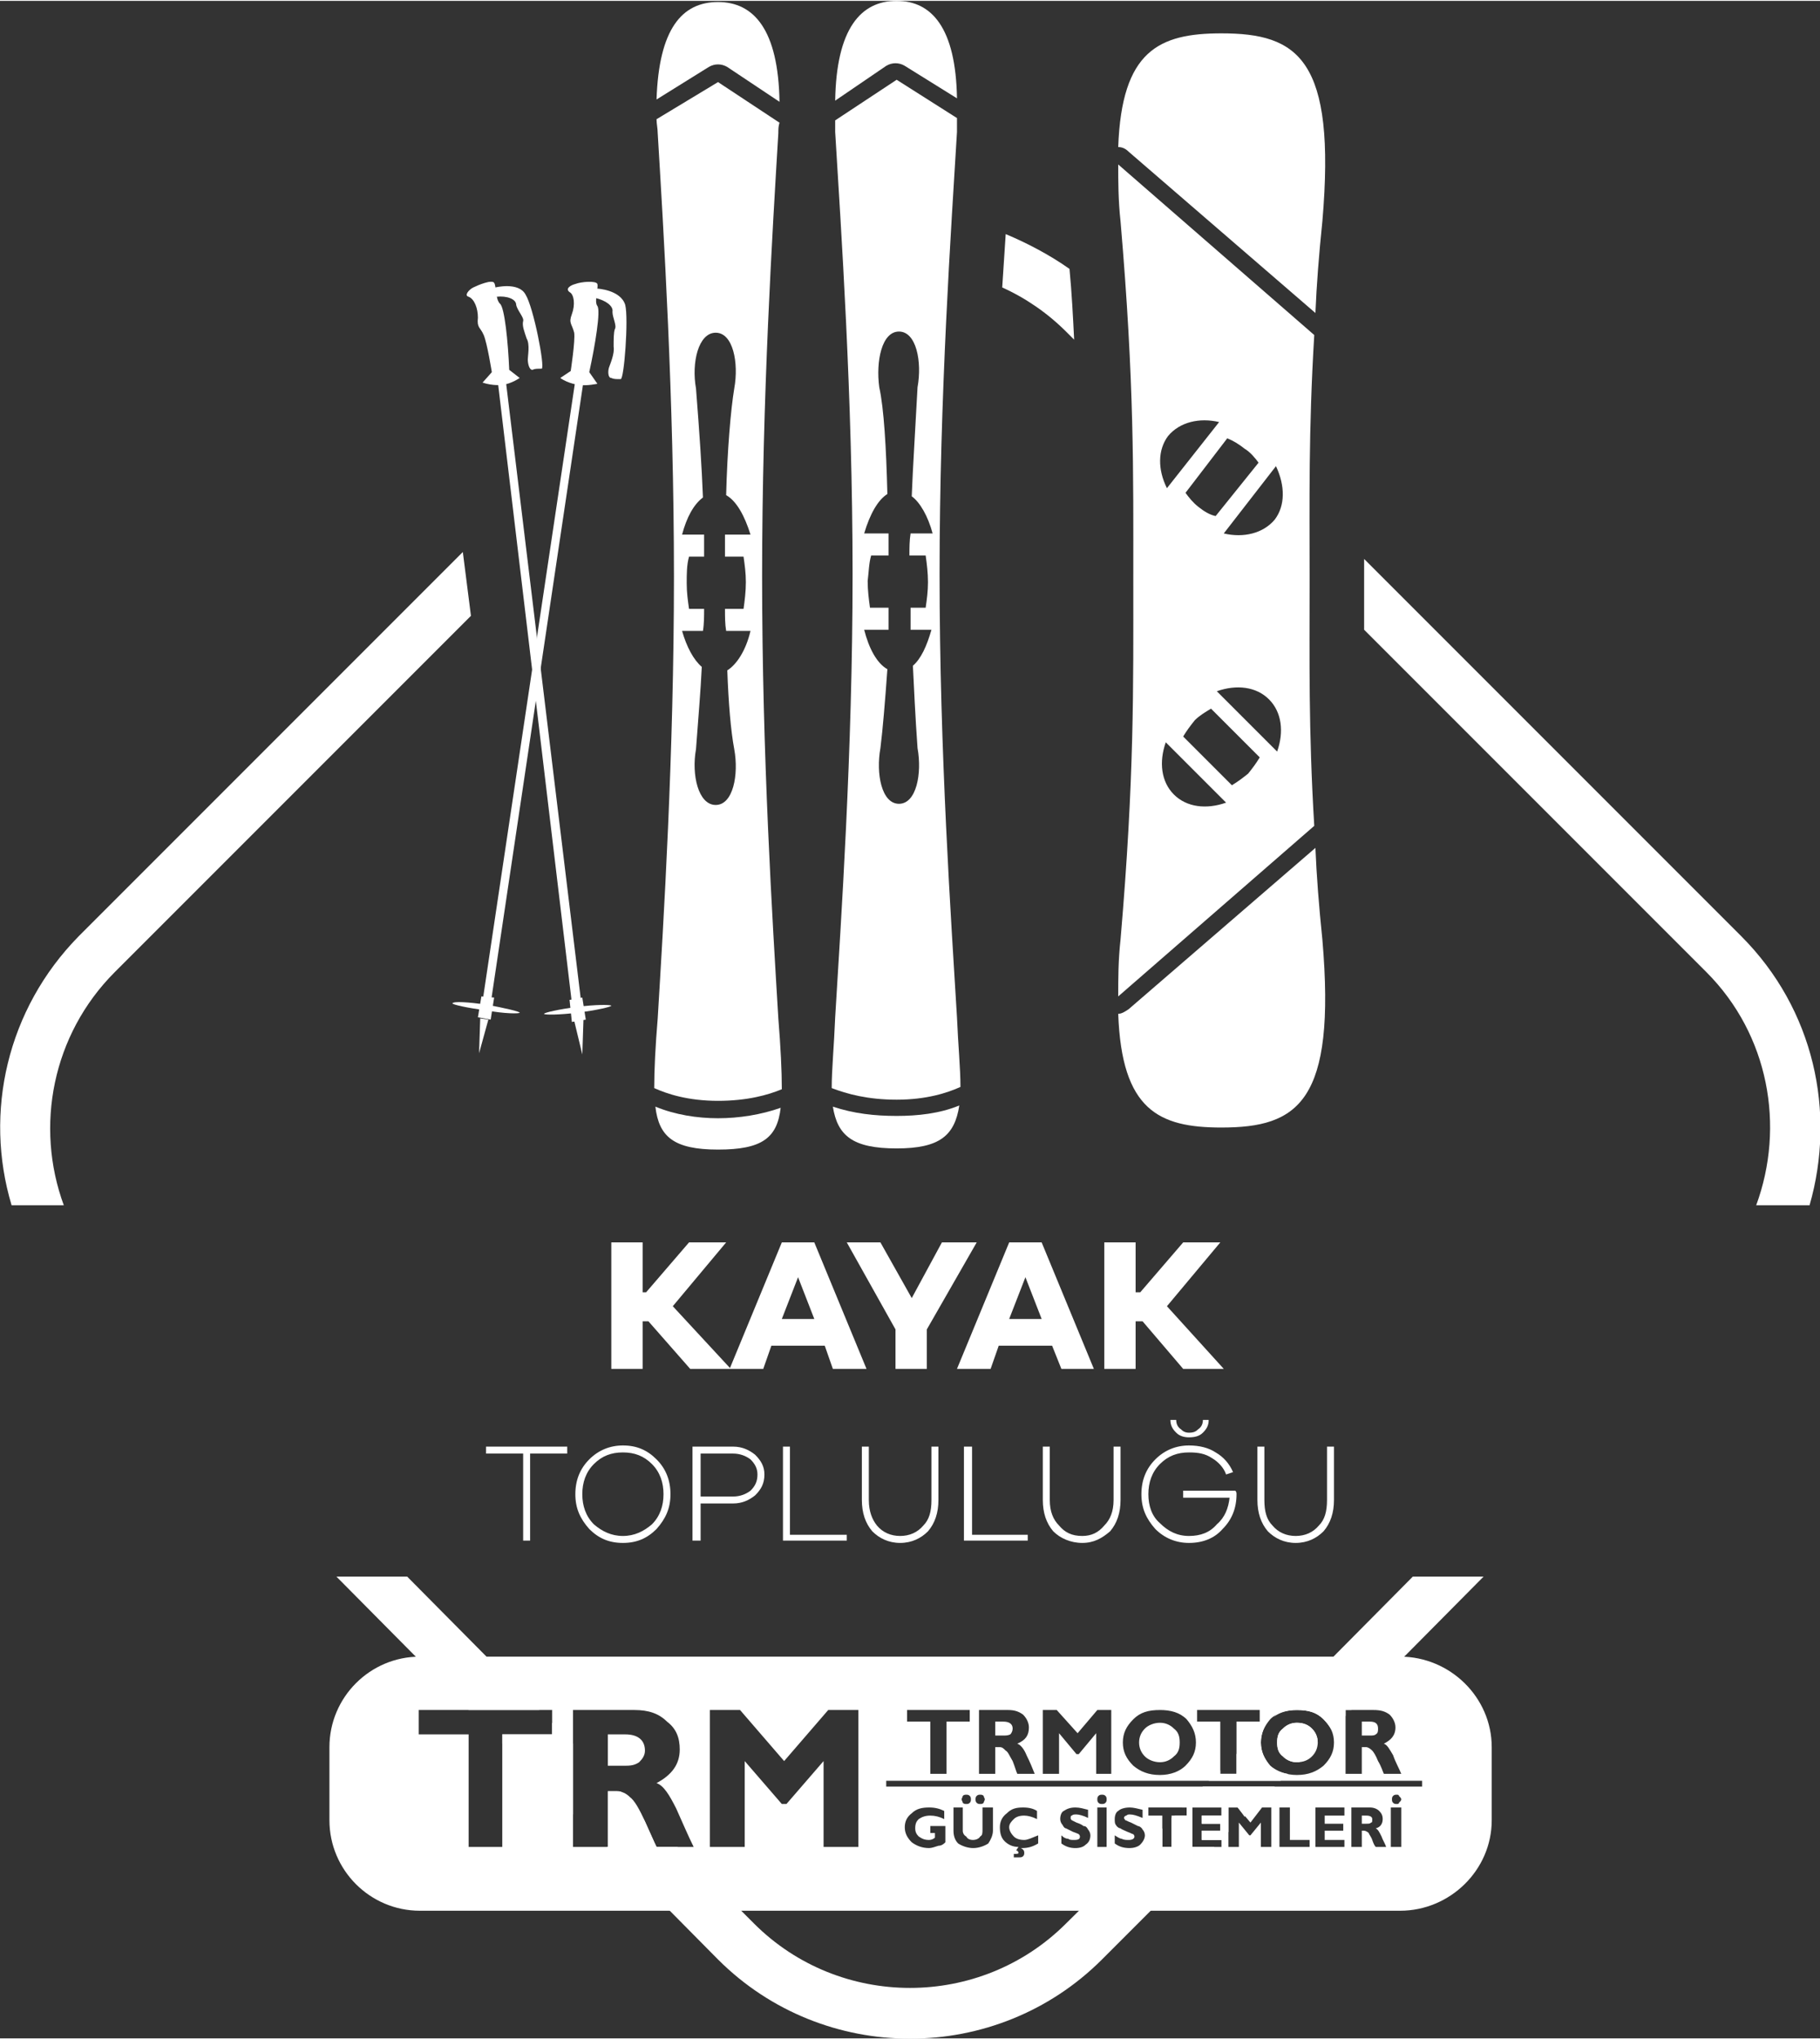
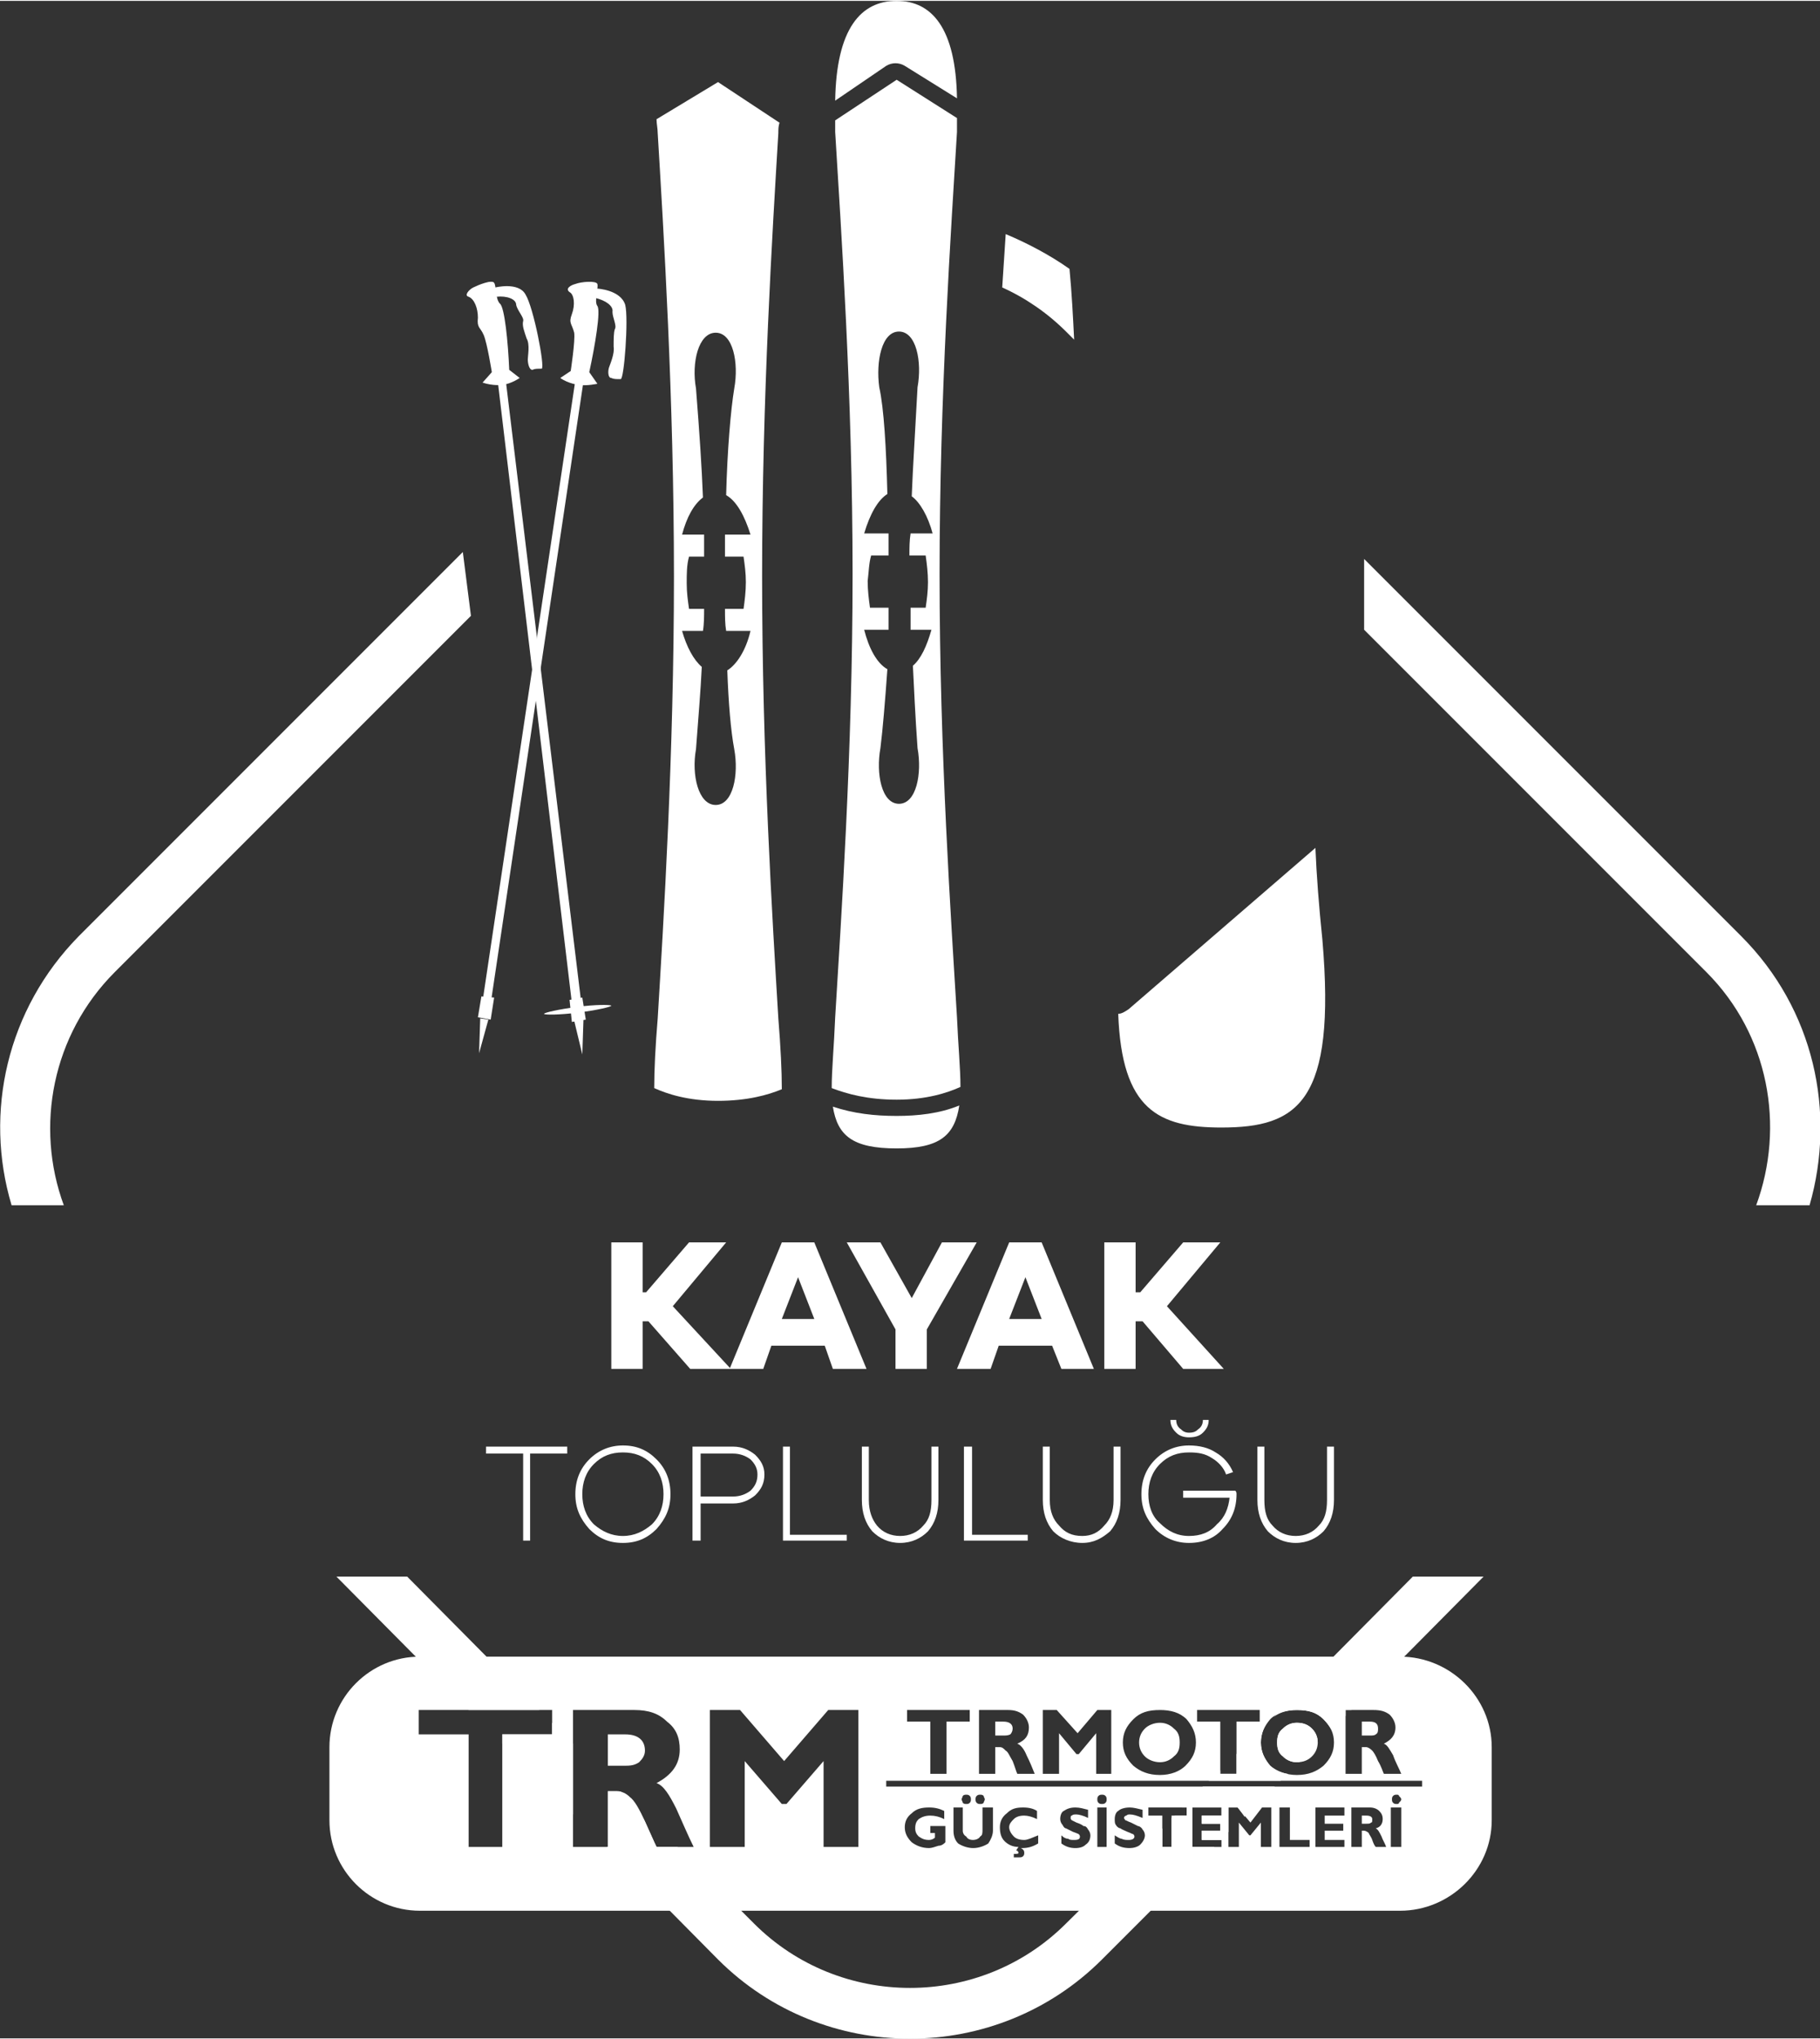
<svg xmlns="http://www.w3.org/2000/svg" xml:space="preserve" width="591px" height="662px" version="1.1" style="shape-rendering:geometricPrecision; text-rendering:geometricPrecision; image-rendering:optimizeQuality; fill-rule:evenodd; clip-rule:evenodd" viewBox="0 0 15.69 17.56">
  <rect x="0" y="0" width="15.69" height="17.56" fill="#333333" stroke="none" />
  <defs>
    <style type="text/css">
   
    .fil2 {fill:none;fill-rule:nonzero}
    .fil0 {fill:white}
    .fil1 {fill:white;fill-rule:nonzero}
   
  </style>
  </defs>
  <g id="Layer_x0020_1">
    <path class="fil0" d="M11.76 4.81l3.25 3.25c0.63,0.63 0.82,1.52 0.59,2.32l-0.46 0c0.25,-0.68 0.11,-1.47 -0.43,-2.01l-2.95 -2.95c0,-0.14 0,-0.28 0,-0.43l0 -0.18zm-2.5 -1.89l-0.07 -0.07c-0.16,-0.16 -0.35,-0.29 -0.55,-0.38 0.01,-0.15 0.02,-0.3 0.03,-0.46 0.19,0.08 0.38,0.18 0.55,0.3 0.02,0.21 0.03,0.41 0.04,0.61zm-5.2 2.38l-3.07 3.07c-0.54,0.54 -0.69,1.33 -0.44,2.01l-0.45 0c-0.24,-0.8 -0.04,-1.69 0.58,-2.32l3.31 -3.31 0.07 0.55zm8.73 8.28l-1.14 1.15 -0.05 0 0 0.05 -0.12 0.12c-0.02,-0.03 -0.04,-0.06 -0.07,-0.09 -0.06,-0.06 -0.13,-0.08 -0.23,-0.08 -0.08,0 -0.15,0.02 -0.2,0.06l1.2 -1.21 0.61 0zm-1.43 1.44l-0.16 0.16c0,0 -0.01,0 -0.02,0 -0.05,0 -0.09,-0.02 -0.12,-0.05 -0.04,-0.03 -0.05,-0.07 -0.05,-0.12 0,-0.05 0.01,-0.09 0.05,-0.12 0.03,-0.03 0.07,-0.05 0.12,-0.05 0.06,0 0.1,0.02 0.13,0.05 0.03,0.03 0.05,0.07 0.05,0.12 0,0 0,0.01 0,0.01zm-0.26 0.26l-0.06 0.06 -0.62 0 0.1 -0.09 0 0.03 0.14 0 0 -0.17 0.26 -0.27c-0.03,0.05 -0.05,0.11 -0.05,0.17 0,0.08 0.03,0.14 0.08,0.2 0.04,0.04 0.09,0.06 0.15,0.07zm-0.11 0.11l-0.26 0.26 -0.06 -0.08 -0.08 0 0 0.21 -0.06 0.07 -0.17 0 0 -0.08 0.16 0 0 -0.06 -0.16 0 0 -0.07 0.17 0 0 -0.07 -0.25 0 0 0.34 0.19 0 -0.97 0.97c-0.91,0.91 -2.4,0.91 -3.31,0l-0.96 -0.97 0.01 0 0 -0.48 0.08 0c0.02,0 0.03,0 0.04,0.01l0.14 0.14c0.02,0.03 0.04,0.07 0.06,0.11 0.05,0.11 0.08,0.18 0.1,0.22l0.18 0 0.66 0.66c0.74,0.74 1.95,0.74 2.69,0l0.83 -0.82 0 0.16 0.08 0 0 -0.25 0.03 -0.02 0.1 0 0 -0.07 -0.04 0 0.18 -0.18 0.62 0zm-0.31 0.31l0 0 0 0 0 0zm-5.74 -0.07l-0.61 -0.61 0 -0.08 0.43 0 0 -0.1 0.18 0.18 0 0.61zm-0.9 -0.9l-1.14 -1.15 0.61 0 1.14 1.15 -0.61 0z" />
    <path class="fil1" d="M4.89 12.52l0 -0.06 -0.7 0 0 0.06 0.32 0 0 0.75 0.06 0 0 -0.75 0.32 0zm0.48 -0.07c-0.11,0 -0.21,0.04 -0.29,0.12 -0.08,0.08 -0.12,0.18 -0.12,0.3 0,0.12 0.04,0.21 0.12,0.3 0.08,0.08 0.17,0.12 0.29,0.12 0.12,0 0.21,-0.04 0.29,-0.12 0.08,-0.09 0.12,-0.18 0.12,-0.3 0,-0.12 -0.04,-0.22 -0.12,-0.3 -0.08,-0.08 -0.17,-0.12 -0.29,-0.12zm0 0.78c-0.1,0 -0.18,-0.04 -0.25,-0.1 -0.07,-0.07 -0.1,-0.16 -0.1,-0.26 0,-0.1 0.03,-0.19 0.1,-0.26 0.07,-0.07 0.15,-0.1 0.25,-0.1 0.1,0 0.18,0.03 0.25,0.1 0.07,0.07 0.1,0.16 0.1,0.26 0,0.1 -0.03,0.19 -0.1,0.26 -0.07,0.06 -0.15,0.1 -0.25,0.1zm0.6 -0.77l0 0.81 0.07 0 0 -0.32 0.28 0c0.08,0 0.14,-0.03 0.19,-0.07 0.05,-0.05 0.08,-0.1 0.08,-0.18 0,-0.07 -0.03,-0.12 -0.08,-0.17 -0.05,-0.04 -0.11,-0.07 -0.19,-0.07l-0.35 0zm0.07 0.43l0 -0.37 0.28 0c0.06,0 0.11,0.02 0.15,0.05 0.04,0.04 0.06,0.08 0.06,0.13 0,0.06 -0.02,0.1 -0.06,0.14 -0.04,0.03 -0.09,0.05 -0.15,0.05l-0.28 0zm1.26 0.33l-0.49 0 0 -0.76 -0.06 0 0 0.81 0.55 0 0 -0.05zm0.79 -0.76l-0.06 0 0 0.46c0,0.1 -0.02,0.17 -0.07,0.22 -0.05,0.06 -0.12,0.09 -0.2,0.09 -0.08,0 -0.15,-0.03 -0.2,-0.09 -0.04,-0.05 -0.07,-0.12 -0.07,-0.22l0 -0.46 -0.06 0 0 0.46c0,0.11 0.03,0.2 0.09,0.27 0.06,0.06 0.14,0.1 0.24,0.1 0.1,0 0.18,-0.04 0.24,-0.1 0.06,-0.07 0.09,-0.16 0.09,-0.27l0 -0.46zm0.77 0.76l-0.48 0 0 -0.76 -0.07 0 0 0.81 0.55 0 0 -0.05zm0.8 -0.76l-0.06 0 0 0.46c0,0.1 -0.03,0.17 -0.08,0.22 -0.05,0.06 -0.11,0.09 -0.19,0.09 -0.09,0 -0.15,-0.03 -0.2,-0.09 -0.05,-0.05 -0.08,-0.12 -0.08,-0.22l0 -0.46 -0.06 0 0 0.46c0,0.11 0.03,0.2 0.09,0.27 0.06,0.06 0.15,0.1 0.25,0.1 0.1,0 0.17,-0.04 0.24,-0.1 0.06,-0.07 0.09,-0.16 0.09,-0.27l0 -0.46zm0.59 -0.08c0.05,0 0.09,-0.01 0.12,-0.04 0.03,-0.03 0.05,-0.06 0.05,-0.11l-0.05 0c0,0.03 -0.01,0.06 -0.04,0.08 -0.02,0.02 -0.04,0.03 -0.08,0.03 -0.03,0 -0.05,-0.01 -0.07,-0.03 -0.03,-0.02 -0.04,-0.05 -0.04,-0.08l-0.05 0c0,0.05 0.02,0.08 0.05,0.11 0.03,0.03 0.07,0.04 0.11,0.04zm-0.05 0.46l0 0.06 0.4 0c-0.01,0.09 -0.04,0.17 -0.11,0.23 -0.06,0.07 -0.14,0.1 -0.24,0.1 -0.1,0 -0.18,-0.04 -0.25,-0.11 -0.07,-0.06 -0.1,-0.15 -0.1,-0.25 0,-0.1 0.03,-0.19 0.1,-0.26 0.07,-0.07 0.15,-0.1 0.25,-0.1 0.08,0 0.14,0.01 0.2,0.05 0.05,0.03 0.1,0.08 0.12,0.14l0.06 -0.02c-0.03,-0.07 -0.08,-0.13 -0.15,-0.17 -0.06,-0.04 -0.14,-0.06 -0.23,-0.06 -0.11,0 -0.21,0.04 -0.29,0.12 -0.08,0.08 -0.12,0.18 -0.12,0.3 0,0.12 0.04,0.21 0.12,0.3 0.08,0.08 0.18,0.12 0.29,0.12 0.12,0 0.22,-0.04 0.29,-0.12 0.08,-0.08 0.12,-0.18 0.12,-0.3 0,-0.01 0,-0.02 -0.01,-0.03l-0.45 0zm1.3 -0.38l-0.06 0 0 0.46c0,0.1 -0.02,0.17 -0.07,0.22 -0.05,0.06 -0.12,0.09 -0.2,0.09 -0.08,0 -0.15,-0.03 -0.2,-0.09 -0.05,-0.05 -0.07,-0.12 -0.07,-0.22l0 -0.46 -0.06 0 0 0.46c0,0.11 0.03,0.2 0.09,0.27 0.06,0.06 0.14,0.1 0.24,0.1 0.1,0 0.18,-0.04 0.24,-0.1 0.06,-0.07 0.09,-0.16 0.09,-0.27l0 -0.46z" />
    <path class="fil1" d="M6.3 11.79l-0.5 -0.54 0.46 -0.55 -0.32 0 -0.37 0.43 -0.03 0 0 -0.43 -0.27 0 0 1.09 0.27 0 0 -0.41 0.05 0 0.36 0.41 0.35 0zm1.17 0l-0.45 -1.09 -0.28 0 -0.45 1.09 0.29 0 0.07 -0.2 0.46 0 0.07 0.2 0.29 0zm-0.45 -0.43l-0.28 0 0.14 -0.36 0.14 0.36zm0.97 0.09l0.43 -0.75 -0.3 0 -0.26 0.48 -0.27 -0.48 -0.29 0 0.42 0.75 0 0.34 0.27 0 0 -0.34zm1.44 0.34l-0.45 -1.09 -0.28 0 -0.45 1.09 0.29 0 0.07 -0.2 0.46 0 0.08 0.2 0.28 0zm-0.45 -0.43l-0.28 0 0.14 -0.36 0.14 0.36zm1.57 0.43l-0.49 -0.54 0.46 -0.55 -0.32 0 -0.37 0.43 -0.04 0 0 -0.43 -0.27 0 0 1.09 0.27 0 0 -0.41 0.06 0 0.35 0.41 0.35 0z" />
    <path class="fil0" d="M3.62 14.27l8.45 0c0.43,0 0.79,0.35 0.79,0.78l0 0.63c0,0.43 -0.36,0.78 -0.79,0.78l-8.45 0c-0.43,0 -0.78,-0.35 -0.78,-0.78l0 -0.63c0,-0.43 0.35,-0.78 0.78,-0.78zm4.52 1.33l0 0.07c-0.04,-0.02 -0.08,-0.03 -0.12,-0.03 -0.04,0 -0.07,0.01 -0.1,0.03 -0.02,0.02 -0.03,0.04 -0.03,0.08 0,0.03 0.01,0.05 0.03,0.07 0.03,0.02 0.05,0.03 0.09,0.03 0.02,0 0.04,-0.01 0.05,-0.02l0 -0.04 -0.04 0 0 -0.06 0.13 0 0 0.14c-0.01,0.01 -0.03,0.03 -0.06,0.03 -0.03,0.01 -0.06,0.02 -0.08,0.02 -0.06,0 -0.11,-0.02 -0.15,-0.05 -0.04,-0.04 -0.06,-0.08 -0.06,-0.13 0,-0.05 0.02,-0.09 0.06,-0.12 0.04,-0.04 0.09,-0.05 0.15,-0.05 0.05,0 0.09,0.01 0.13,0.03zm0.19 -0.14c0.01,0 0.02,0 0.03,0.01 0.01,0.01 0.01,0.02 0.01,0.03 0,0.01 0,0.02 -0.01,0.03 -0.01,0.01 -0.02,0.01 -0.03,0.01 -0.01,0 -0.02,0 -0.03,-0.01 0,-0.01 -0.01,-0.02 -0.01,-0.03 0,-0.01 0.01,-0.02 0.01,-0.03 0.01,-0.01 0.02,-0.01 0.03,-0.01zm0.12 0c0.01,0 0.02,0 0.03,0.01 0,0.01 0.01,0.02 0.01,0.03 0,0.01 -0.01,0.02 -0.01,0.03 -0.01,0.01 -0.02,0.01 -0.03,0.01 -0.01,0 -0.02,0 -0.03,-0.01 -0.01,-0.01 -0.01,-0.02 -0.01,-0.03 0,-0.01 0,-0.02 0.01,-0.03 0.01,-0.01 0.02,-0.01 0.03,-0.01zm0.02 0.11l0.09 0 0 0.2c0,0.04 -0.02,0.08 -0.04,0.11 -0.03,0.02 -0.08,0.04 -0.13,0.04 -0.05,0 -0.1,-0.02 -0.13,-0.04 -0.03,-0.03 -0.04,-0.07 -0.04,-0.11l0 -0.2 0.08 0 0 0.2c0,0.02 0.01,0.04 0.03,0.05 0.01,0.02 0.03,0.03 0.06,0.03 0.02,0 0.05,-0.01 0.06,-0.03 0.02,-0.01 0.02,-0.03 0.02,-0.06l0 -0.19zm0.48 0.24l0 0.07c-0.05,0.03 -0.09,0.04 -0.14,0.04l-0.01 0c0.02,0.01 0.03,0.02 0.03,0.04 0,0.01 0,0.02 -0.01,0.03 -0.01,0.01 -0.02,0.01 -0.04,0.01 -0.02,0 -0.03,0 -0.04,0l0 -0.03c0.03,0 0.04,0 0.04,-0.01 0,-0.01 -0.01,-0.02 -0.02,-0.02l0.02 -0.03c-0.05,0 -0.09,-0.02 -0.12,-0.05 -0.03,-0.03 -0.04,-0.07 -0.04,-0.12 0,-0.05 0.02,-0.09 0.06,-0.12 0.04,-0.04 0.08,-0.05 0.14,-0.05 0.05,0 0.09,0.01 0.12,0.03l0 0.07c-0.04,-0.02 -0.08,-0.03 -0.11,-0.03 -0.04,0 -0.07,0.01 -0.09,0.03 -0.02,0.02 -0.04,0.04 -0.04,0.07 0,0.03 0.02,0.06 0.04,0.08 0.02,0.02 0.05,0.03 0.09,0.03 0.03,0 0.07,-0.02 0.12,-0.04zm0.43 -0.22l0 0.07c-0.04,-0.02 -0.08,-0.03 -0.1,-0.03 -0.02,0 -0.03,0 -0.04,0.01 -0.01,0 -0.01,0.01 -0.01,0.02 0,0.01 0,0.01 0.01,0.02 0,0 0.02,0.01 0.04,0.02 0.03,0.01 0.05,0.02 0.06,0.03 0.02,0 0.03,0.01 0.04,0.03 0.01,0.01 0.02,0.03 0.02,0.05 0,0.03 -0.01,0.06 -0.04,0.08 -0.02,0.02 -0.05,0.03 -0.09,0.03 -0.04,0 -0.08,-0.01 -0.12,-0.04l0 -0.07c0.02,0.02 0.04,0.03 0.06,0.03 0.01,0.01 0.03,0.01 0.05,0.01 0.04,0 0.05,-0.01 0.05,-0.03 0,0 0,-0.01 -0.01,-0.02 0,0 -0.02,-0.01 -0.05,-0.02 -0.02,-0.01 -0.04,-0.02 -0.06,-0.03 -0.01,0 -0.02,-0.01 -0.03,-0.03 -0.01,-0.01 -0.02,-0.03 -0.02,-0.05 0,-0.03 0.01,-0.06 0.03,-0.07 0.03,-0.02 0.06,-0.03 0.1,-0.03 0.04,0 0.07,0.01 0.11,0.02zm0.16 0.32l-0.08 0 0 -0.34 0.08 0 0 0.34zm0.31 -0.32l0 0.07c-0.05,-0.02 -0.08,-0.03 -0.11,-0.03 -0.01,0 -0.02,0 -0.03,0.01 -0.01,0 -0.02,0.01 -0.02,0.02 0,0.01 0.01,0.01 0.01,0.02 0.01,0 0.02,0.01 0.05,0.02 0.02,0.01 0.04,0.02 0.06,0.03 0.01,0 0.03,0.01 0.04,0.03 0.01,0.01 0.02,0.03 0.02,0.05 0,0.03 -0.02,0.06 -0.04,0.08 -0.02,0.02 -0.06,0.03 -0.09,0.03 -0.05,0 -0.09,-0.01 -0.13,-0.04l0 -0.07c0.03,0.02 0.05,0.03 0.06,0.03 0.02,0.01 0.04,0.01 0.06,0.01 0.03,0 0.05,-0.01 0.05,-0.03 0,0 0,-0.01 -0.01,-0.02 -0.01,0 -0.02,-0.01 -0.05,-0.02 -0.02,-0.01 -0.05,-0.02 -0.06,-0.03 -0.01,0 -0.03,-0.01 -0.04,-0.03 -0.01,-0.01 -0.01,-0.03 -0.01,-0.05 0,-0.03 0.01,-0.06 0.03,-0.07 0.02,-0.02 0.06,-0.03 0.1,-0.03 0.03,0 0.07,0.01 0.11,0.02zm0.38 -0.02l0 0.07 -0.13 0 0 0.27 -0.08 0 0 -0.27 -0.12 0 0 -0.07 0.33 0zm0.3 0.28l0 0.06 -0.25 0 0 -0.34 0.25 0 0 0.07 -0.17 0 0 0.07 0.16 0 0 0.06 -0.16 0 0 0.08 0.17 0zm0.25 -0.15l0.1 -0.13 0.08 0 0 0.34 -0.09 0 0 -0.21 -0.09 0.11 -0.01 0 -0.09 -0.11 0 0.21 -0.09 0 0 -0.34 0.08 0 0.11 0.13zm0.51 0.15l0 0.06 -0.26 0 0 -0.34 0.09 0 0 0.28 0.17 0zm0.3 0l0 0.06 -0.25 0 0 -0.34 0.25 0 0 0.07 -0.17 0 0 0.07 0.16 0 0 0.06 -0.16 0 0 0.08 0.17 0zm0.15 -0.21l0 0.07 0.04 0c0.02,0 0.03,0 0.04,-0.01 0.01,0 0.01,-0.01 0.01,-0.03 0,-0.02 -0.02,-0.03 -0.05,-0.03l-0.04 0zm-0.09 -0.07l0.16 0c0.03,0 0.06,0.01 0.08,0.03 0.02,0.02 0.03,0.04 0.03,0.07 0,0.04 -0.02,0.07 -0.06,0.08 0.02,0.01 0.03,0.03 0.05,0.07 0.01,0.03 0.03,0.06 0.04,0.09l-0.09 0c-0.01,-0.01 -0.02,-0.03 -0.03,-0.06 -0.01,-0.03 -0.03,-0.05 -0.03,-0.06 -0.01,-0.01 -0.03,-0.02 -0.04,-0.02l-0.02 0 0 0.14 -0.09 0 0 -0.34zm0.43 0.34l-0.09 0 0 -0.34 0.09 0 0 0.34zm-2.58 -0.45c0.01,0 0.02,0 0.03,0.01 0.01,0.01 0.01,0.02 0.01,0.03 0,0.01 0,0.02 -0.01,0.03 -0.01,0.01 -0.02,0.01 -0.03,0.01 -0.01,0 -0.02,0 -0.03,-0.01 -0.01,-0.01 -0.01,-0.02 -0.01,-0.03 0,-0.01 0,-0.02 0.01,-0.03 0.01,-0.01 0.02,-0.01 0.03,-0.01zm2.54 0c0.01,0 0.02,0 0.02,0.01 0.01,0.01 0.02,0.02 0.02,0.03 0,0.01 -0.01,0.02 -0.02,0.03 0,0.01 -0.01,0.01 -0.02,0.01 -0.01,0 -0.02,0 -0.03,-0.01 -0.01,-0.01 -0.01,-0.02 -0.01,-0.03 0,-0.01 0,-0.02 0.01,-0.03 0.01,-0.01 0.02,-0.01 0.03,-0.01zm-7.28 -0.73l0 0.21 -0.43 0 0 0.97 -0.29 0 0 -0.97 -0.43 0 0 -0.21 1.15 0zm0.48 0.21l0 0.27 0.16 0c0.05,0 0.08,-0.01 0.11,-0.03 0.03,-0.03 0.05,-0.06 0.05,-0.1 0,-0.09 -0.06,-0.14 -0.17,-0.14l-0.15 0zm-0.3 -0.21l0.53 0c0.12,0 0.21,0.03 0.28,0.1 0.08,0.06 0.11,0.14 0.11,0.24 0,0.13 -0.07,0.22 -0.2,0.29 0.06,0.02 0.11,0.1 0.17,0.22 0.05,0.11 0.1,0.23 0.15,0.33l-0.32 0c-0.02,-0.04 -0.05,-0.11 -0.1,-0.22 -0.05,-0.11 -0.09,-0.18 -0.13,-0.21 -0.03,-0.03 -0.07,-0.05 -0.11,-0.05l-0.08 0 0 0.48 -0.3 0 0 -1.18zm1.82 0.44l0.38 -0.44 0.26 0 0 1.18 -0.3 0 0 -0.74 -0.32 0.37 -0.04 0 -0.32 -0.37 0 0.74 -0.3 0 0 -1.18 0.26 0 0.38 0.44zm1.6 -0.44l0 0.1 -0.2 0 0 0.45 -0.14 0 0 -0.45 -0.2 0 0 -0.1 0.54 0zm0.22 0.1l0 0.12 0.07 0c0.02,0 0.04,0 0.06,-0.01 0.01,-0.01 0.02,-0.03 0.02,-0.05 0,-0.04 -0.03,-0.06 -0.08,-0.06l-0.07 0zm-0.14 -0.1l0.25 0c0.05,0 0.09,0.01 0.13,0.04 0.03,0.03 0.05,0.07 0.05,0.11 0,0.07 -0.03,0.11 -0.1,0.14 0.03,0.01 0.06,0.05 0.08,0.1 0.03,0.06 0.05,0.11 0.07,0.16l-0.15 0c-0.01,-0.02 -0.02,-0.06 -0.04,-0.11 -0.03,-0.05 -0.04,-0.08 -0.06,-0.09 -0.02,-0.02 -0.03,-0.03 -0.05,-0.03l-0.04 0 0 0.23 -0.14 0 0 -0.55zm0.85 0.2l0.17 -0.2 0.12 0 0 0.55 -0.13 0 0 -0.35 -0.15 0.18 -0.02 0 -0.15 -0.18 0 0.35 -0.14 0 0 -0.55 0.12 0 0.18 0.2zm0.71 0.25c0.05,0 0.09,-0.02 0.12,-0.05 0.04,-0.03 0.05,-0.07 0.05,-0.12 0,-0.05 -0.01,-0.09 -0.05,-0.12 -0.03,-0.03 -0.07,-0.05 -0.12,-0.05 -0.05,0 -0.1,0.02 -0.13,0.05 -0.03,0.03 -0.05,0.07 -0.05,0.12 0,0.05 0.02,0.09 0.05,0.12 0.03,0.03 0.08,0.05 0.13,0.05zm0 -0.45c0.09,0 0.17,0.02 0.23,0.08 0.05,0.06 0.08,0.12 0.08,0.2 0,0.08 -0.03,0.14 -0.09,0.2 -0.05,0.05 -0.13,0.08 -0.22,0.08 -0.1,0 -0.17,-0.03 -0.23,-0.08 -0.06,-0.06 -0.09,-0.12 -0.09,-0.2 0,-0.08 0.03,-0.14 0.09,-0.2 0.06,-0.06 0.13,-0.08 0.23,-0.08zm0.86 0l0 0.1 -0.2 0 0 0.45 -0.14 0 0 -0.45 -0.2 0 0 -0.1 0.54 0zm0.32 0.45c0.06,0 0.1,-0.02 0.13,-0.05 0.03,-0.03 0.05,-0.07 0.05,-0.12 0,-0.05 -0.02,-0.09 -0.05,-0.12 -0.03,-0.03 -0.07,-0.05 -0.13,-0.05 -0.05,0 -0.09,0.02 -0.12,0.05 -0.04,0.03 -0.05,0.07 -0.05,0.12 0,0.05 0.01,0.09 0.05,0.12 0.03,0.03 0.07,0.05 0.12,0.05zm0 -0.45c0.1,0 0.17,0.02 0.23,0.08 0.06,0.06 0.09,0.12 0.09,0.2 0,0.08 -0.03,0.14 -0.09,0.2 -0.06,0.05 -0.13,0.08 -0.23,0.08 -0.09,0 -0.17,-0.03 -0.23,-0.08 -0.05,-0.06 -0.08,-0.12 -0.08,-0.2 0,-0.08 0.03,-0.14 0.08,-0.2 0.06,-0.06 0.14,-0.08 0.23,-0.08zm0.56 0.1l0 0.12 0.07 0c0.02,0 0.04,0 0.05,-0.01 0.02,-0.01 0.02,-0.03 0.02,-0.05 0,-0.04 -0.02,-0.06 -0.07,-0.06l-0.07 0zm-0.14 -0.1l0.24 0c0.06,0 0.1,0.01 0.14,0.04 0.03,0.03 0.05,0.07 0.05,0.11 0,0.07 -0.04,0.11 -0.1,0.14 0.03,0.01 0.05,0.05 0.08,0.1 0.02,0.06 0.05,0.11 0.07,0.16l-0.15 0c-0.01,-0.02 -0.02,-0.06 -0.05,-0.11 -0.02,-0.05 -0.04,-0.08 -0.05,-0.09 -0.02,-0.02 -0.04,-0.03 -0.05,-0.03l-0.04 0 0 0.23 -0.14 0 0 -0.55zm-3.96 0.66l4.62 0 0 -0.05 -4.62 0 0 0.05z" />
    <g id="_105553356660160">
      <path class="fil1" d="M10.53 9.71c0.66,0 0.99,-0.22 0.87,-1.62 -0.03,-0.29 -0.05,-0.55 -0.06,-0.79l-1.61 1.39c-0.03,0.02 -0.06,0.04 -0.09,0.04 0.03,0.83 0.35,0.98 0.89,0.98z" />
-       <path class="fil1" d="M11.4 1.9c0.12,-1.4 -0.21,-1.62 -0.87,-1.62 -0.54,0 -0.86,0.15 -0.89,0.98 0.03,0 0.06,0.01 0.09,0.04l1.61 1.39c0.01,-0.24 0.03,-0.5 0.06,-0.79z" />
-       <path class="fil1" d="M11.29 4.99c0,-0.68 -0.01,-1.28 0.04,-2.11l-1.69 -1.47c0,0.14 0,0.31 0.02,0.49 0.12,1.4 0.11,2.16 0.11,3.09 0,0.93 0.01,1.7 -0.11,3.1 -0.02,0.18 -0.02,0.34 -0.02,0.49l1.69 -1.47c-0.05,-0.83 -0.04,-1.43 -0.04,-2.12zm-0.56 -1.13c0.05,0.03 0.09,0.08 0.12,0.12l-0.37 0.46c-0.05,-0.01 -0.1,-0.04 -0.15,-0.08 -0.05,-0.04 -0.08,-0.08 -0.11,-0.12l0.36 -0.47c0.05,0.02 0.1,0.05 0.15,0.09zm0.27 0.15c0.08,0.17 0.08,0.34 -0.01,0.46 -0.1,0.12 -0.27,0.16 -0.44,0.12l0.45 -0.58zm-0.94 0.19c-0.08,-0.16 -0.08,-0.33 0.01,-0.45 0.1,-0.12 0.27,-0.16 0.44,-0.12l-0.45 0.57zm0.43 1.75c0.17,-0.06 0.34,-0.04 0.45,0.07 0.11,0.11 0.13,0.28 0.07,0.45l-0.52 -0.52zm0.08 0.96c-0.17,0.06 -0.34,0.04 -0.45,-0.07 -0.11,-0.11 -0.13,-0.28 -0.07,-0.45l0.52 0.52zm0.19 -0.25c-0.05,0.04 -0.09,0.07 -0.14,0.1l-0.42 -0.42c0.03,-0.05 0.06,-0.09 0.1,-0.14 0.04,-0.04 0.09,-0.07 0.14,-0.1l0.42 0.42c-0.03,0.05 -0.06,0.09 -0.1,0.14z" />
      <g>
-         <path class="fil1" d="M6.72 0.87c-0.01,-0.62 -0.22,-0.86 -0.53,-0.86 -0.31,0 -0.51,0.23 -0.53,0.84l0.45 -0.28c0.05,-0.03 0.11,-0.03 0.16,0l0.45 0.3z" />
-         <path class="fil1" d="M5.65 9.53c0.03,0.26 0.16,0.37 0.54,0.37 0.38,0 0.51,-0.1 0.54,-0.36 -0.17,0.06 -0.36,0.09 -0.54,0.09 -0.18,0 -0.37,-0.03 -0.54,-0.1z" />
        <path class="fil1" d="M6.57 4.96c0,-1.54 0.09,-2.99 0.14,-3.82 0,-0.03 0,-0.06 0.01,-0.09l-0.53 -0.35 -0.53 0.32c0,0.04 0.01,0.08 0.01,0.12 0.05,0.83 0.14,2.28 0.14,3.82 0,1.54 -0.09,2.98 -0.14,3.81 -0.02,0.24 -0.03,0.44 -0.03,0.6 0.11,0.05 0.29,0.11 0.55,0.11 0.25,0 0.43,-0.05 0.55,-0.1 0,-0.16 -0.01,-0.36 -0.03,-0.61 -0.05,-0.83 -0.14,-2.27 -0.14,-3.81zm-0.14 0.05c0,0.08 -0.01,0.16 -0.02,0.23l-0.16 0c0,0.07 0,0.13 0.01,0.19l0.21 0c-0.04,0.17 -0.12,0.29 -0.2,0.34 0.01,0.28 0.03,0.52 0.06,0.68 0.04,0.22 -0.01,0.48 -0.16,0.48 -0.15,0 -0.21,-0.26 -0.17,-0.48 0.02,-0.27 0.04,-0.5 0.05,-0.71 -0.07,-0.06 -0.13,-0.17 -0.17,-0.31l0.18 0c0.01,-0.06 0.01,-0.13 0.01,-0.19l-0.13 0c-0.01,-0.07 -0.02,-0.14 -0.02,-0.22 0,-0.08 0,-0.16 0.02,-0.23l0.13 0c0,-0.06 0,-0.12 0,-0.19l-0.19 0c0.04,-0.15 0.1,-0.26 0.18,-0.32 -0.01,-0.26 -0.03,-0.56 -0.06,-0.94 -0.04,-0.22 0.02,-0.48 0.17,-0.48 0.15,0 0.2,0.26 0.16,0.48 -0.03,0.18 -0.06,0.53 -0.07,0.92 0.09,0.05 0.16,0.18 0.21,0.34l-0.22 0c0,0.06 0,0.13 0,0.19l0.16 0c0.01,0.07 0.02,0.14 0.02,0.22z" />
      </g>
      <g>
        <path class="fil1" d="M7.2 0.86c0.01,-0.62 0.22,-0.86 0.53,-0.86 0.3,0 0.51,0.23 0.52,0.84l-0.45 -0.28c-0.05,-0.03 -0.11,-0.03 -0.16,0l-0.44 0.3z" />
        <path class="fil1" d="M8.27 9.52c-0.04,0.26 -0.17,0.37 -0.54,0.37 -0.38,0 -0.51,-0.11 -0.55,-0.36 0.18,0.06 0.36,0.08 0.55,0.08 0.18,0 0.37,-0.02 0.54,-0.09z" />
        <path class="fil1" d="M7.35 4.94c0,-1.54 -0.1,-2.98 -0.15,-3.81 0,-0.03 0,-0.06 0,-0.1l0.53 -0.35 0.52 0.33c0,0.04 0,0.08 0,0.12 -0.05,0.83 -0.15,2.27 -0.15,3.81 0,1.54 0.1,2.99 0.15,3.82 0.01,0.24 0.03,0.44 0.03,0.6 -0.11,0.05 -0.29,0.11 -0.55,0.11 -0.25,0 -0.43,-0.05 -0.56,-0.1 0,-0.16 0.02,-0.36 0.03,-0.61 0.05,-0.83 0.15,-2.28 0.15,-3.82zm0.13 0.06c0,0.08 0.01,0.16 0.02,0.23l0.16 0c0,0.06 0,0.13 0,0.19l-0.21 0c0.04,0.16 0.11,0.29 0.2,0.34 -0.02,0.28 -0.04,0.52 -0.06,0.68 -0.04,0.22 0.01,0.48 0.16,0.48 0.15,0 0.2,-0.26 0.16,-0.48 -0.02,-0.28 -0.03,-0.51 -0.04,-0.71 0.07,-0.06 0.12,-0.17 0.16,-0.31l-0.18 0c0,-0.06 0,-0.13 0,-0.19l0.13 0c0.01,-0.07 0.02,-0.14 0.02,-0.22 0,-0.08 -0.01,-0.16 -0.02,-0.23l-0.14 0c0,-0.06 0,-0.13 0.01,-0.19l0.19 0c-0.04,-0.15 -0.11,-0.27 -0.18,-0.32 0.01,-0.26 0.03,-0.56 0.05,-0.94 0.04,-0.22 -0.01,-0.48 -0.16,-0.48 -0.15,0 -0.2,0.26 -0.17,0.48 0.04,0.18 0.06,0.52 0.07,0.92 -0.08,0.05 -0.15,0.17 -0.2,0.34l0.21 0c0,0.06 0,0.12 0,0.19l-0.15 0c-0.02,0.07 -0.02,0.14 -0.03,0.22z" />
      </g>
      <g>
        <g>
          <path class="fil1" d="M4.27 2.47c0,0 0.2,-0.05 0.26,0.06 0.07,0.11 0.17,0.63 0.14,0.64 -0.04,0 -0.06,0 -0.08,0.01 -0.03,0 -0.04,-0.06 -0.04,-0.09 0,-0.03 0.02,-0.13 -0.01,-0.18 -0.02,-0.06 -0.04,-0.11 -0.03,-0.15 0.01,-0.03 -0.05,-0.09 -0.06,-0.14 0,-0.05 -0.08,-0.08 -0.17,-0.07 -0.09,0.01 -0.01,-0.08 -0.01,-0.08z" />
          <polygon class="fil1" points="5.02,8.71 4.94,8.72 4.29,3.27 4.36,3.27 " />
          <path class="fil1" d="M4.33 3.31c0,0 -0.08,0.01 -0.17,-0.02l0.08 -0.09c0,0 -0.04,-0.25 -0.07,-0.32 -0.03,-0.07 -0.06,-0.06 -0.05,-0.15 0,-0.08 -0.03,-0.16 -0.08,-0.18 -0.04,-0.01 0,-0.06 0.04,-0.08 0.04,-0.02 0.16,-0.07 0.18,-0.04 0.02,0.03 0.01,0.14 0.05,0.18 0.04,0.03 0.07,0.33 0.08,0.57l0.09 0.07c0,0 -0.07,0.05 -0.15,0.06z" />
          <path class="fil2" d="M4.24 3.2c0,0 0.04,0.03 0.08,0.02" />
          <path class="fil1" d="M4.69 8.73c0,-0.01 0.13,-0.04 0.29,-0.06 0.15,-0.02 0.28,-0.02 0.29,-0.01 0,0.01 -0.13,0.04 -0.29,0.06 -0.16,0.02 -0.29,0.02 -0.29,0.01z" />
          <polygon class="fil1" points="5.05,8.78 4.93,8.8 4.91,8.61 5.02,8.59 " />
          <polygon class="fil1" points="5.02,9.08 4.95,8.79 5.03,8.78 " />
        </g>
        <g>
          <path class="fil1" d="M5.15 2.48c0,0 0.2,0.01 0.24,0.14 0.03,0.12 -0.01,0.65 -0.04,0.64 -0.04,0 -0.06,0 -0.08,-0.01 -0.03,0 -0.03,-0.06 -0.02,-0.09 0.01,-0.03 0.05,-0.12 0.04,-0.18 0,-0.06 0,-0.12 0.01,-0.15 0.02,-0.03 -0.02,-0.1 -0.02,-0.15 0.01,-0.05 -0.06,-0.1 -0.15,-0.12 -0.09,-0.01 0.02,-0.08 0.02,-0.08z" />
          <polygon class="fil1" points="4.22,8.71 4.15,8.69 4.96,3.27 5.03,3.28 " />
          <path class="fil1" d="M4.99 3.31c0,0 -0.09,-0.01 -0.16,-0.06l0.09 -0.06c0,0 0.04,-0.26 0.03,-0.33 -0.02,-0.08 -0.05,-0.08 -0.02,-0.16 0.03,-0.08 0.02,-0.17 -0.02,-0.19 -0.04,-0.03 0.01,-0.06 0.05,-0.07 0.05,-0.02 0.18,-0.03 0.19,0 0.01,0.04 -0.03,0.15 0,0.19 0.03,0.04 -0.02,0.34 -0.07,0.57l0.07 0.1c0,0 -0.09,0.02 -0.16,0.01z" />
          <path class="fil2" d="M4.92 3.19c0,0 0.03,0.03 0.08,0.04" />
-           <path class="fil1" d="M3.9 8.64c0.01,-0.02 0.14,-0.01 0.29,0.01 0.16,0.03 0.29,0.06 0.29,0.07 0,0.01 -0.13,0.01 -0.29,-0.02 -0.16,-0.02 -0.29,-0.05 -0.29,-0.06z" />
          <polygon class="fil1" points="4.23,8.78 4.12,8.76 4.15,8.58 4.26,8.59 " />
          <polygon class="fil1" points="4.13,9.07 4.14,8.77 4.21,8.78 " />
        </g>
      </g>
    </g>
  </g>
</svg>